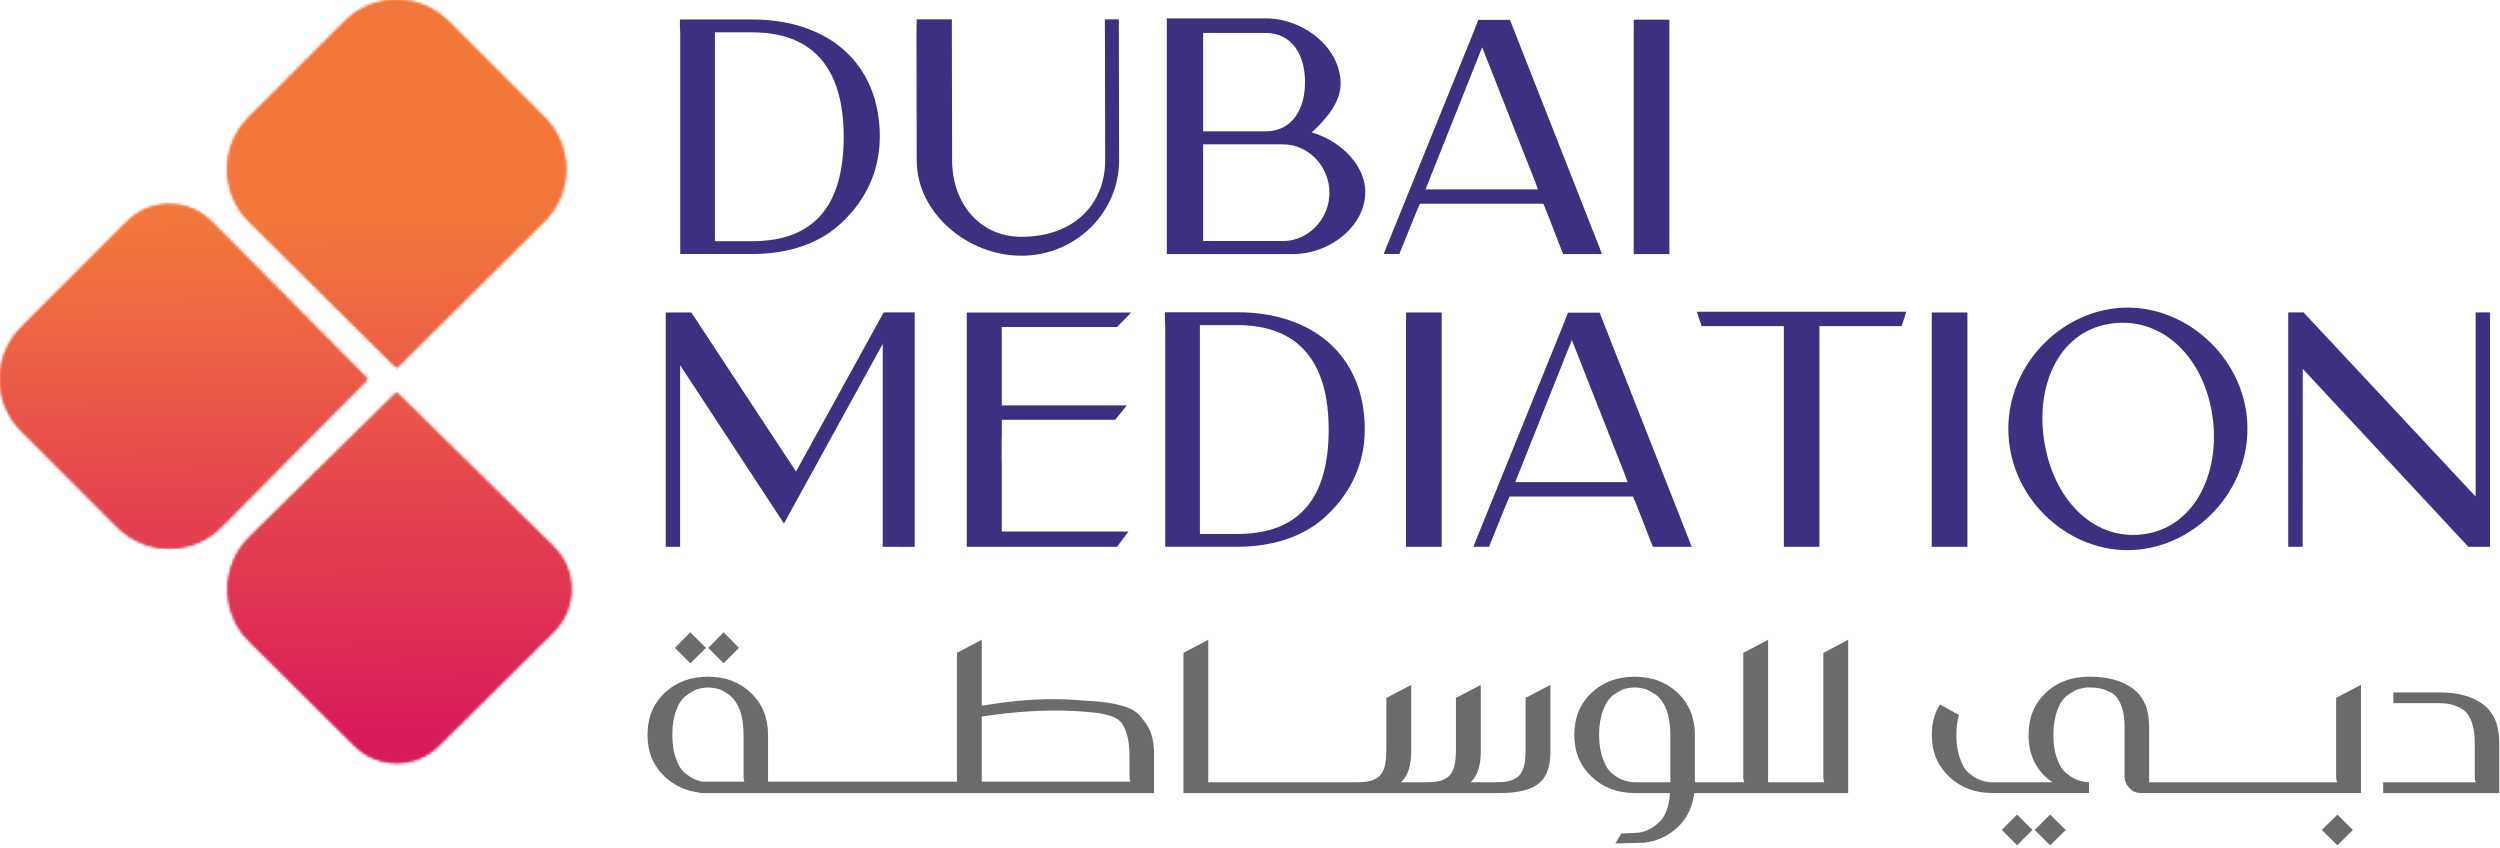
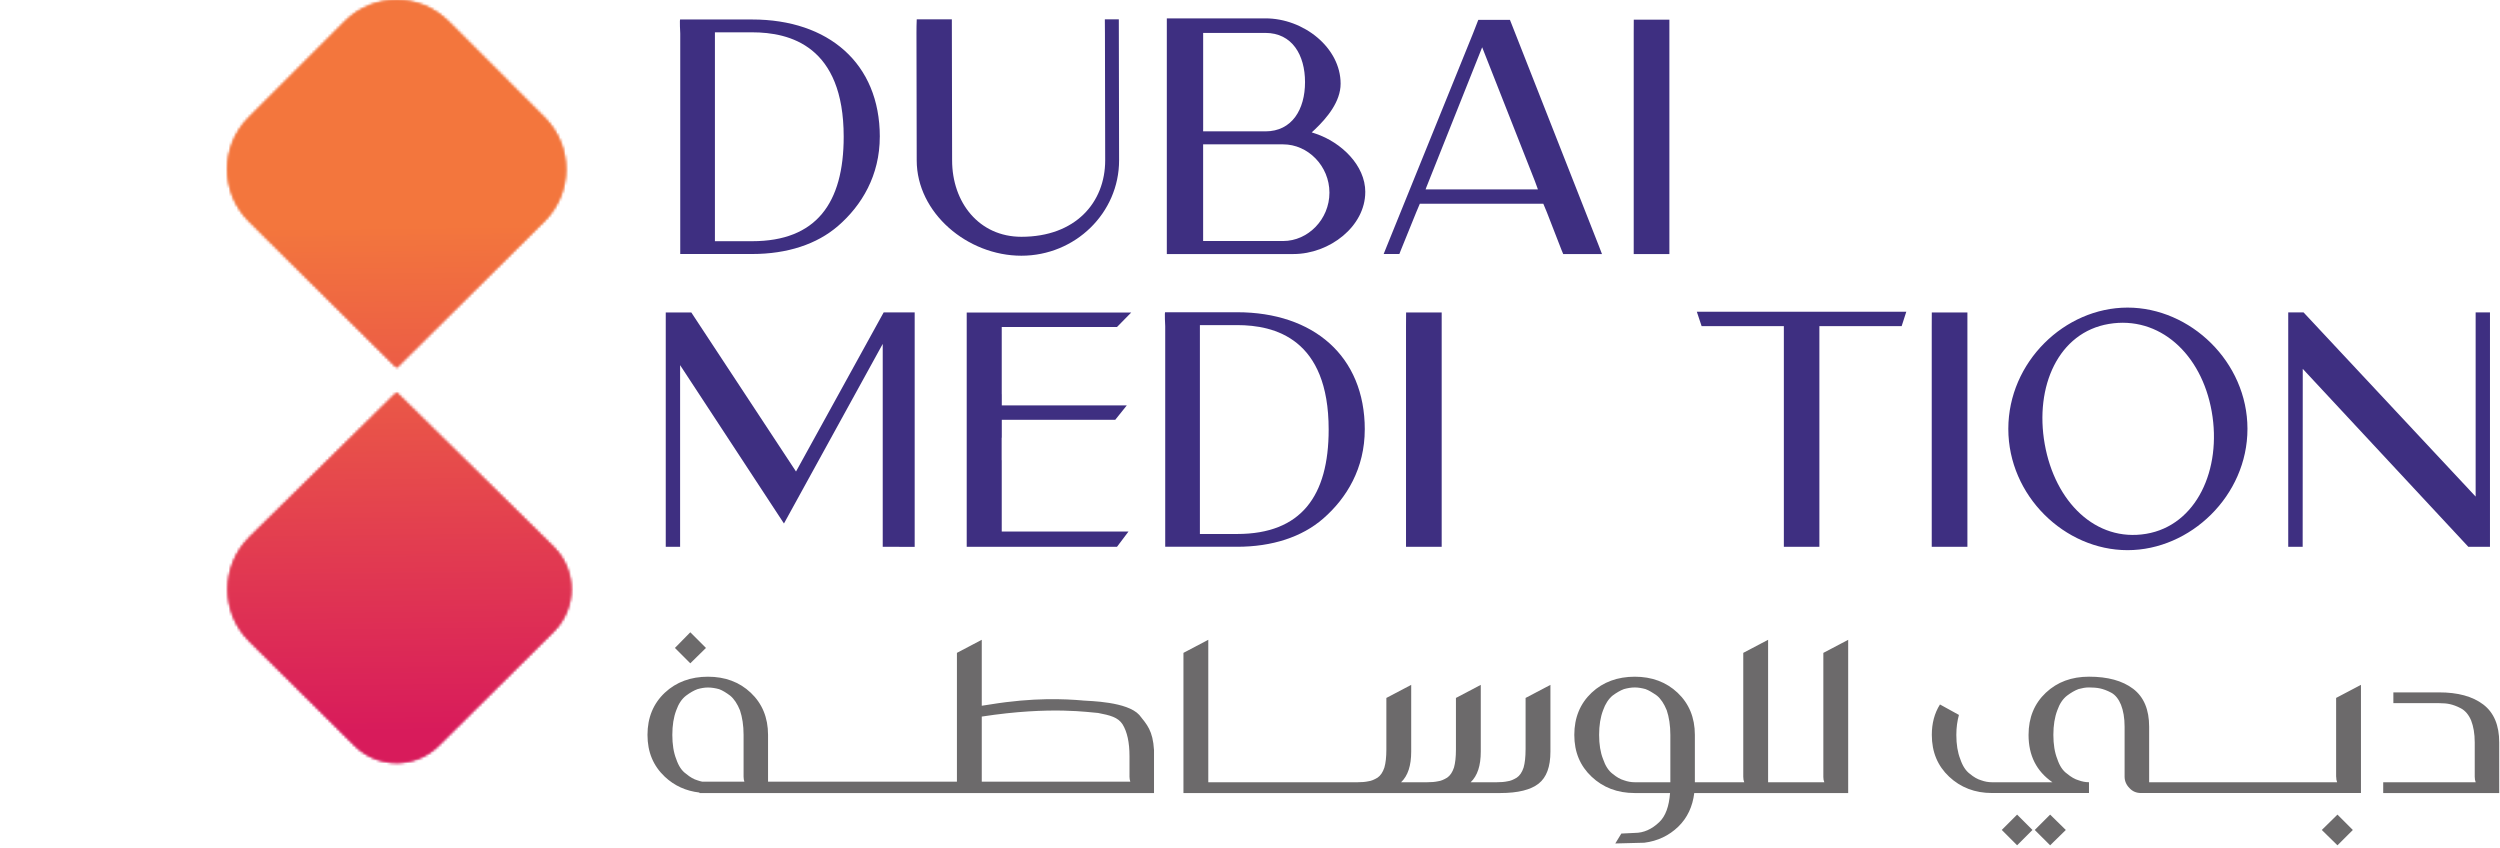
<svg xmlns="http://www.w3.org/2000/svg" width="935" height="317" viewBox="0 0 935 317" fill="none">
  <mask id="mask0_26_47" style="mask-type:luminance" maskUnits="userSpaceOnUse" x="85" y="0" width="129" height="286">
    <path d="M93.35 200.91C87.91 206.26 85.19 213.32 85.19 220.39C85.19 227.46 87.88 234.45 93.28 239.79L132.67 278.86C141.35 287.47 155.34 287.47 164.02 278.86L207.05 236.18C215.86 227.45 215.82 213.2 206.98 204.51L148.33 146.83L93.34 200.91H93.35ZM129.02 8L93.03 43.99C87.7 49.33 85.03 56.32 85.03 63.31C85.03 70.3 87.73 77.37 93.11 82.71L148.34 137.48L203.57 82.71C214.32 72.06 214.35 54.69 203.65 43.99L167.67 8C162.33 2.67 155.34 0 148.34 0C141.34 0 134.36 2.67 129.02 8Z" fill="white" />
  </mask>
  <g mask="url(#mask0_26_47)">
    <path d="M215.821 -1.544L81.59 0.049L85.02 289.028L219.251 287.435L215.821 -1.544Z" fill="url(#paint0_linear_26_47)" />
  </g>
  <mask id="mask1_26_47" style="mask-type:luminance" maskUnits="userSpaceOnUse" x="85" y="0" width="129" height="286">
    <path d="M93.35 200.91C87.91 206.26 85.19 213.32 85.19 220.39C85.19 227.46 87.88 234.45 93.28 239.79L132.67 278.86C141.35 287.47 155.34 287.47 164.02 278.86L207.05 236.18C215.86 227.45 215.82 213.2 206.98 204.51L148.33 146.83L93.34 200.91H93.35ZM129.02 8L93.03 43.99C87.7 49.33 85.03 56.32 85.03 63.31C85.03 70.3 87.73 77.37 93.11 82.71L148.34 137.48L203.57 82.71C214.32 72.06 214.35 54.69 203.65 43.99L167.67 8C162.33 2.67 155.34 0 148.34 0C141.34 0 134.36 2.67 129.02 8Z" fill="white" />
  </mask>
  <g mask="url(#mask1_26_47)">
    <path d="M215.821 -1.544L81.59 0.049L85.02 289.028L219.251 287.435L215.821 -1.544Z" fill="url(#paint1_linear_26_47)" />
  </g>
  <mask id="mask2_26_47" style="mask-type:luminance" maskUnits="userSpaceOnUse" x="0" y="76" width="138" height="130">
-     <path d="M47.59 82.88L8 122.46C2.66 127.8 0 134.79 0 141.79C0 148.79 2.66 155.77 8 161.11L43.99 197.1C54.69 207.8 72.06 207.77 82.71 197.02L137.48 141.79L79.13 82.96C74.78 78.57 69.05 76.38 63.32 76.38C57.62 76.38 51.93 78.55 47.58 82.9" fill="white" />
-   </mask>
+     </mask>
  <g mask="url(#mask2_26_47)">
    <path d="M137.453 74.732L-1.578 76.382L0.002 209.432L139.032 207.782L137.453 74.732Z" fill="url(#paint2_linear_26_47)" />
  </g>
  <mask id="mask3_26_47" style="mask-type:luminance" maskUnits="userSpaceOnUse" x="0" y="76" width="138" height="130">
-     <path d="M47.59 82.88L8 122.46C2.66 127.8 0 134.79 0 141.79C0 148.79 2.66 155.77 8 161.11L43.99 197.1C54.69 207.8 72.06 207.77 82.71 197.02L137.48 141.79L79.13 82.96C74.78 78.57 69.05 76.38 63.32 76.38C57.62 76.38 51.93 78.55 47.58 82.9" fill="white" />
-   </mask>
+     </mask>
  <g mask="url(#mask3_26_47)">
    <path d="M137.453 74.732L-1.578 76.382L0.002 209.432L139.032 207.782L137.453 74.732Z" fill="url(#paint3_linear_26_47)" />
  </g>
  <path d="M329.04 51.139C329.04 65.559 322.35 76.769 313.46 84.479C305.53 91.359 294.41 94.999 281.3 94.999H254.41V12.539C254.41 12.539 254.11 6.999 254.41 7.289H281.31C309.83 7.289 329.05 23.679 329.05 51.139M315.54 51.149C315.54 17.159 295.4 12.089 281.31 12.089H267.38V90.209H281.31C305.28 90.209 315.54 75.969 315.54 51.149Z" fill="#3E2F81" />
  <path d="M418.54 59.969C418.54 79.639 402.15 95.639 381.99 95.639C361.83 95.639 342.85 79.639 342.85 59.98L342.76 12.159C342.69 12.159 342.86 7.229 342.86 7.229H355.99L356.09 59.969C356.09 75.74 366.17 88.559 382 88.559C402.22 88.559 413.34 75.74 413.34 59.969L413.25 12.47L413.21 7.229H418.44L418.54 59.98V59.969Z" fill="#3E2F81" />
  <path d="M510.61 71.83C510.61 84.61 497.33 95.01 483.73 95.01H436.39V6.87H473.26C487.58 6.87 501.39 17.83 501.39 31.3C501.39 37.99 496.36 44.05 491.71 48.47C491.45 48.72 490.58 49.51 490.58 49.51C490.58 49.51 491.76 49.89 492.12 50.02C501.61 53.24 510.63 61.8 510.62 71.83M449.97 48.47V49.13H473.25C483.25 49.13 488.08 40.88 488.08 30.72C488.08 20.56 483.25 12.31 473.25 12.31H449.98V48.47H449.97ZM497.21 72.06C497.21 62.09 489.19 53.99 479.91 53.99H449.97V90.14H479.91C489.19 90.14 497.21 82.03 497.21 72.06Z" fill="#3E2F81" />
  <path d="M599.13 95.01H584.64L584.01 93.499L578.54 79.419L577.2 76.209H531.01L529.66 79.409L523.95 93.489L523.36 94.999H517.49L518.73 91.909L550.91 12.499L552.88 7.439H564.72L565.32 8.949L597.95 91.909L599.14 95.01H599.13ZM533.17 70.829H575.18L574.05 67.739L554.33 17.679L533.5 69.939L533.17 70.829Z" fill="#3E2F81" />
  <path d="M624.35 7.359V95.009H611.01V12.559L611.03 7.359H619.45H619.44H624.35Z" fill="#3E2F81" />
  <path d="M342.09 116.84V204.53L330.14 204.5V128.62L293.2 195.79L254.36 136.56V204.5H248.99V116.85H258.54L297.71 176.35L330.49 116.84H342.09Z" fill="#3E2F81" />
  <path d="M374.65 198.79H422.06L417.76 204.5H361.55V116.89L364.64 116.88H423.08L417.76 122.29H374.65V147.44H374.67V151.63H421.41L417.11 157H374.67V163.7H374.62V172.11H374.65V198.79Z" fill="#3E2F81" />
  <path d="M510.42 160.64C510.42 175.06 503.73 186.27 494.84 193.98C486.91 200.86 475.79 204.49 462.68 204.49H435.79V122.03C435.79 122.03 435.49 116.49 435.79 116.78H462.69C491.21 116.78 510.43 133.17 510.43 160.63M496.92 160.65C496.92 126.66 476.78 121.59 462.69 121.59H448.76V199.71H462.69C486.66 199.71 496.92 185.47 496.92 160.65Z" fill="#3E2F81" />
  <path d="M539.19 116.86V204.5H525.85V122.05L525.88 116.85H534.29V116.86H539.19Z" fill="#3E2F81" />
-   <path d="M632.68 204.51H618.2L617.57 202.99L612.09 188.91L610.75 185.7H564.56L563.21 188.9L557.5 202.98L556.91 204.49H551.04L552.27 201.4L584.45 121.99L586.42 116.93H598.26L598.86 118.44L631.49 201.4L632.68 204.5V204.51ZM566.72 180.32H608.73L607.6 177.23L587.88 127.17L567.05 179.43L566.72 180.32Z" fill="#3E2F81" />
  <path d="M712.96 116.58L711.22 121.97H680.45V204.5H667.16V121.97H636.4L634.61 116.58H712.96Z" fill="#3E2F81" />
  <path d="M735.81 116.86V204.5H722.47V122.05L722.49 116.85H730.91V116.86H735.81Z" fill="#3E2F81" />
  <path d="M840.55 160.38C840.55 185.39 819.2 205.76 795.7 205.76C772.2 205.76 751.11 185.42 751.11 160.4C751.11 135.38 772.2 115.04 795.7 115.04C819.2 115.04 840.55 135.37 840.55 160.39M827.18 153.9C823.34 132.26 807.56 118 788.73 121.15C769.9 124.29 760.89 144.46 764.73 166.11C768.57 187.75 783.83 202.8 802.66 199.65C821.5 196.5 831.02 175.54 827.18 153.9Z" fill="#3E2F81" />
  <path d="M931.25 116.84V204.5H923.15L861.23 137.95L861.2 202.13V204.5H855.8V116.84H861.53L925.89 185.72V116.84H931.25Z" fill="#3E2F81" />
  <path d="M264.03 242.33L258.17 236.47L252.42 242.33L258.17 248.08L264.03 242.33Z" fill="#6C6A6B" />
-   <path d="M276.38 242.33L270.63 236.47L264.89 242.33L270.63 248.08L276.38 242.33Z" fill="#6C6A6B" />
  <path d="M404.89 261.969C398.25 261.419 386.7 260.789 370.24 263.479L367.18 263.949V239.279L357.89 244.169V292.339H287.25V274.849C287.25 268.369 285.05 263.119 280.78 259.079C276.5 255.039 271.12 253.089 264.77 253.089C258.42 253.089 252.92 255.049 248.64 259.079C244.36 263.109 242.16 268.369 242.16 274.849C242.16 281.329 244.36 286.459 248.64 290.499C252.2 293.849 256.52 295.829 261.6 296.409V296.609H428.37C428.43 296.609 428.49 296.609 428.54 296.609H431.6V280.539C431.17 273.249 428.97 270.989 426.1 267.399C421.56 262.379 407.62 262.209 404.9 261.989M410.69 266.649C415.14 267.509 418.14 268.239 419.86 270.929C421.57 273.739 422.43 277.649 422.43 282.779V290.489C422.43 291.139 422.54 291.769 422.73 292.339H367.18V267.999C393.34 263.969 407.88 266.529 410.69 266.649ZM256.58 289.389C254.99 288.289 253.77 286.459 252.91 283.889C251.93 281.449 251.45 278.389 251.45 274.849C251.45 271.309 251.93 268.249 252.91 265.679C253.76 263.239 254.99 261.399 256.58 260.179C258.05 259.079 259.52 258.219 260.86 257.739C262.21 257.369 263.43 257.129 264.77 257.129C266.11 257.129 267.58 257.369 268.93 257.739C270.28 258.229 271.62 259.089 273.09 260.179C274.56 261.399 275.78 263.239 276.76 265.679C277.61 268.249 278.1 271.299 278.1 274.849V290.499C278.1 291.249 278.21 291.809 278.4 292.349H262.66C262.07 292.229 261.48 292.069 260.86 291.849C259.52 291.479 258.05 290.629 256.58 289.399" fill="#6C6A6B" />
  <path d="M570.56 280.339C570.56 283.149 570.31 285.349 569.83 287.059C569.22 288.889 568.37 290.109 567.26 290.849C566.04 291.579 564.94 292.069 563.84 292.199C562.74 292.439 561.4 292.569 559.56 292.569H550.02C552.59 290.119 553.81 286.339 553.81 281.079V256.139L544.52 261.029V280.339C544.52 283.149 544.27 285.349 543.79 287.059C543.18 288.889 542.32 290.109 541.23 290.849C540.01 291.579 538.91 292.069 537.81 292.199C536.71 292.439 535.36 292.569 533.53 292.569H524C526.57 290.119 527.79 286.339 527.79 281.079V256.139L518.5 261.029V280.339C518.5 283.149 518.25 285.349 517.76 287.059C517.15 288.889 516.29 290.109 515.2 290.849C513.98 291.579 512.87 292.069 511.77 292.199C510.68 292.439 509.33 292.569 507.5 292.569H451.9V239.279L442.61 244.169V296.599H561.04C567.76 296.599 572.53 295.379 575.46 293.059C578.39 290.739 579.86 286.829 579.86 281.079V256.139L570.57 261.029V280.339H570.56Z" fill="#6C6A6B" />
  <path d="M681.92 290.489C681.92 291.339 682.04 291.949 682.29 292.569H661.27V239.279L651.98 244.169V290.489C651.98 291.339 652.1 291.949 652.34 292.569H633.88V274.849C633.88 268.369 631.68 263.119 627.41 259.079C623.13 255.049 617.75 253.089 611.4 253.089C605.05 253.089 599.55 255.039 595.26 259.079C590.99 263.109 588.79 268.369 588.79 274.849C588.79 281.329 590.99 286.459 595.26 290.489C599.54 294.529 604.92 296.599 611.4 296.599H614.34H624.6C624.22 301.619 622.91 305.239 620.57 307.469C617.76 310.159 614.71 311.509 611.4 311.509L606.38 311.749L604.12 315.459L614.95 315.179C619.96 314.569 624.24 312.489 627.66 309.189C631.08 305.889 633.04 301.609 633.65 296.609H690.2H691.22V239.289L681.93 244.179V290.499L681.92 290.489ZM607.36 291.829C606.02 291.459 604.55 290.609 603.08 289.379C601.62 288.279 600.4 286.449 599.54 283.879C598.56 281.439 598.07 278.379 598.07 274.839C598.07 271.299 598.56 268.239 599.54 265.669C600.39 263.219 601.62 261.389 603.08 260.169C604.55 259.069 606.02 258.219 607.36 257.719C608.7 257.359 610.05 257.109 611.39 257.109C612.73 257.109 614.08 257.359 615.42 257.719C616.76 258.209 618.11 259.069 619.7 260.169C621.17 261.389 622.39 263.229 623.37 265.669C624.22 268.229 624.71 271.289 624.71 274.839V292.559H611.39C610.05 292.559 608.7 292.319 607.36 291.829Z" fill="#6C6A6B" />
  <path d="M761 310.41L766.75 316.15L772.61 310.41L766.75 304.66L761 310.41Z" fill="#6C6A6B" />
  <path d="M754.398 304.658L748.657 310.399L754.398 316.141L760.14 310.399L754.398 304.658Z" fill="#6C6A6B" />
  <path d="M873.73 290.49C873.73 291.34 873.85 291.96 874.09 292.57H807.82H803.78V271.79C803.78 265.44 801.82 260.67 797.79 257.61C793.76 254.56 788.26 253.08 781.29 253.08C774.81 253.08 769.44 255.04 765.15 259.07C760.87 263.11 758.68 268.36 758.68 274.84C758.68 282.54 761.61 288.41 767.6 292.56H744.99C743.65 292.56 742.3 292.32 740.96 291.83C739.62 291.46 738.15 290.61 736.68 289.38C735.21 288.28 733.99 286.45 733.14 283.88C732.16 281.44 731.67 278.38 731.67 274.84C731.67 272.03 732.04 269.58 732.64 267.38L725.55 263.47C723.47 266.77 722.5 270.56 722.5 274.84C722.5 281.32 724.7 286.45 728.97 290.48C733.25 294.51 738.63 296.59 744.98 296.59H781.28V292.55C779.94 292.55 778.71 292.31 777.37 291.82C776.03 291.45 774.56 290.6 773.09 289.37C771.51 288.27 770.28 286.44 769.43 283.87C768.45 281.43 767.96 278.37 767.96 274.83C767.96 271.29 768.45 268.23 769.43 265.66C770.28 263.21 771.51 261.38 773.09 260.16C774.56 259.06 776.03 258.2 777.37 257.71C778.71 257.35 779.94 257.1 781.28 257.1C782.86 257.1 784.21 257.22 785.43 257.47C786.53 257.71 787.99 258.2 789.59 259.06C791.18 259.91 792.4 261.51 793.25 263.58C794.11 265.78 794.6 268.47 794.6 271.77V290.47C794.6 292.06 795.21 293.53 796.43 294.75C797.53 295.97 799 296.59 800.71 296.59H807.8H883V256.13L873.71 261.02V290.47L873.73 290.49Z" fill="#6C6A6B" />
  <path d="M868.35 310.41L874.21 316.15L879.96 310.41L874.21 304.66L868.35 310.41Z" fill="#6C6A6B" />
  <path d="M928.73 263.47C924.69 260.42 919.2 258.95 912.23 258.95H895.12V262.98H912.23C913.82 262.98 915.16 263.1 916.26 263.35C917.36 263.59 918.83 264.08 920.42 264.94C922.01 265.79 923.35 267.39 924.21 269.47C925.06 271.67 925.55 274.36 925.55 277.65V290.49C925.55 291.34 925.67 291.95 925.91 292.57H891.32V296.6H934.71V277.65C934.71 271.3 932.75 266.53 928.73 263.47Z" fill="#6C6A6B" />
  <defs>
    <linearGradient id="paint0_linear_26_47" x1="155.947" y1="273.48" x2="153.705" y2="84.574" gradientUnits="userSpaceOnUse">
      <stop stop-color="#D81B5B" />
      <stop offset="1" stop-color="#F3763D" />
    </linearGradient>
    <linearGradient id="paint1_linear_26_47" x1="155.947" y1="273.48" x2="153.705" y2="84.574" gradientUnits="userSpaceOnUse">
      <stop stop-color="#D81B5B" />
      <stop offset="1" stop-color="#F3763D" />
    </linearGradient>
    <linearGradient id="paint2_linear_26_47" x1="74.034" y1="274.373" x2="71.792" y2="85.466" gradientUnits="userSpaceOnUse">
      <stop stop-color="#D81B5B" />
      <stop offset="1" stop-color="#F3763D" />
    </linearGradient>
    <linearGradient id="paint3_linear_26_47" x1="74.034" y1="274.373" x2="71.792" y2="85.466" gradientUnits="userSpaceOnUse">
      <stop stop-color="#D81B5B" />
      <stop offset="1" stop-color="#F3763D" />
    </linearGradient>
  </defs>
</svg>